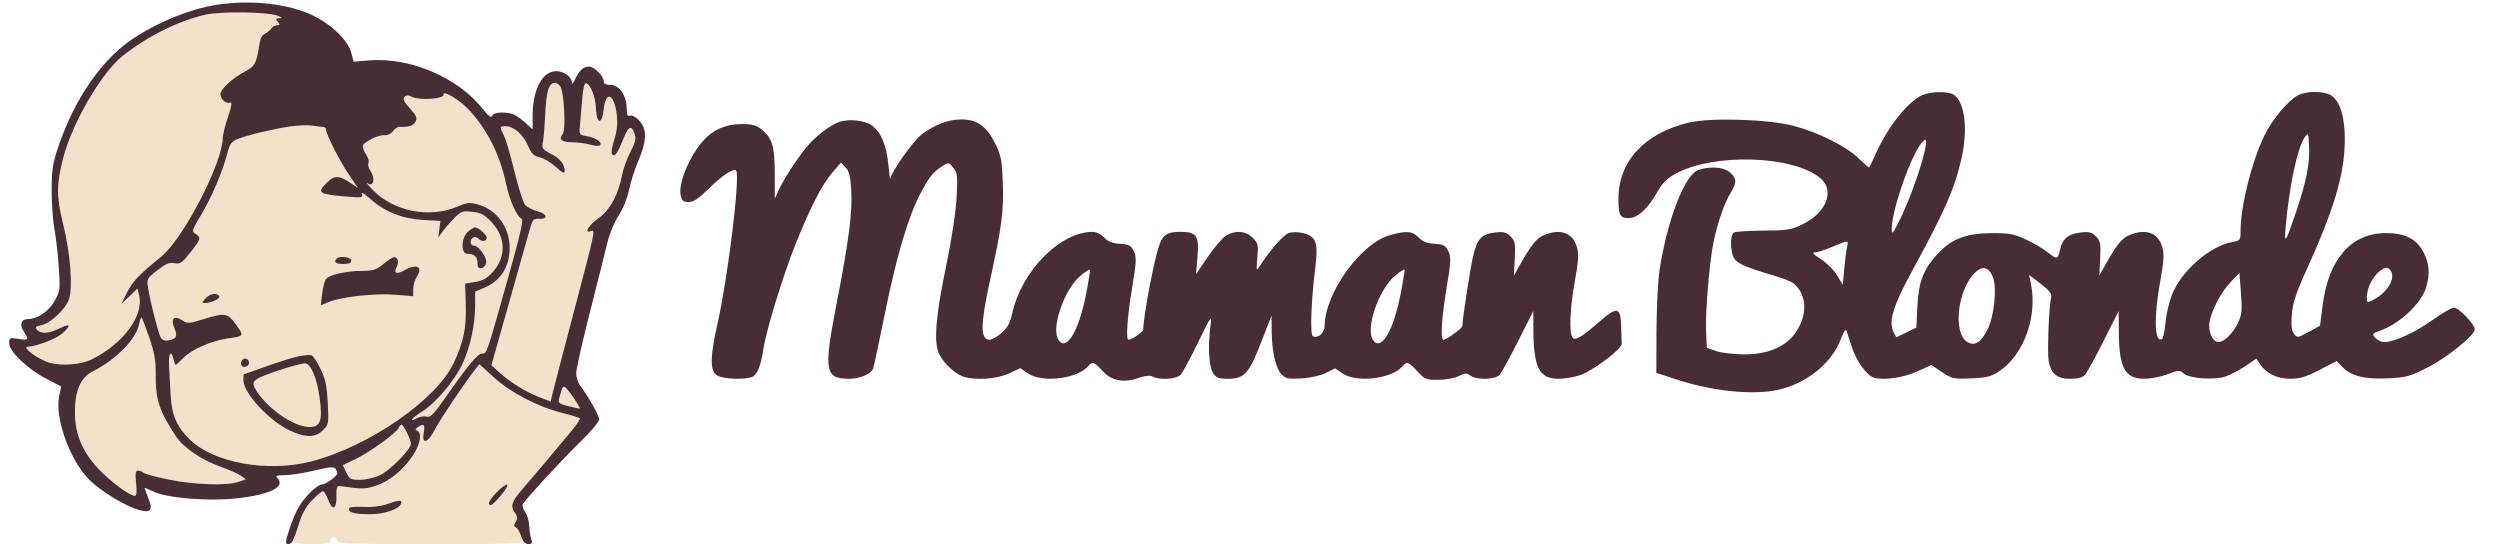
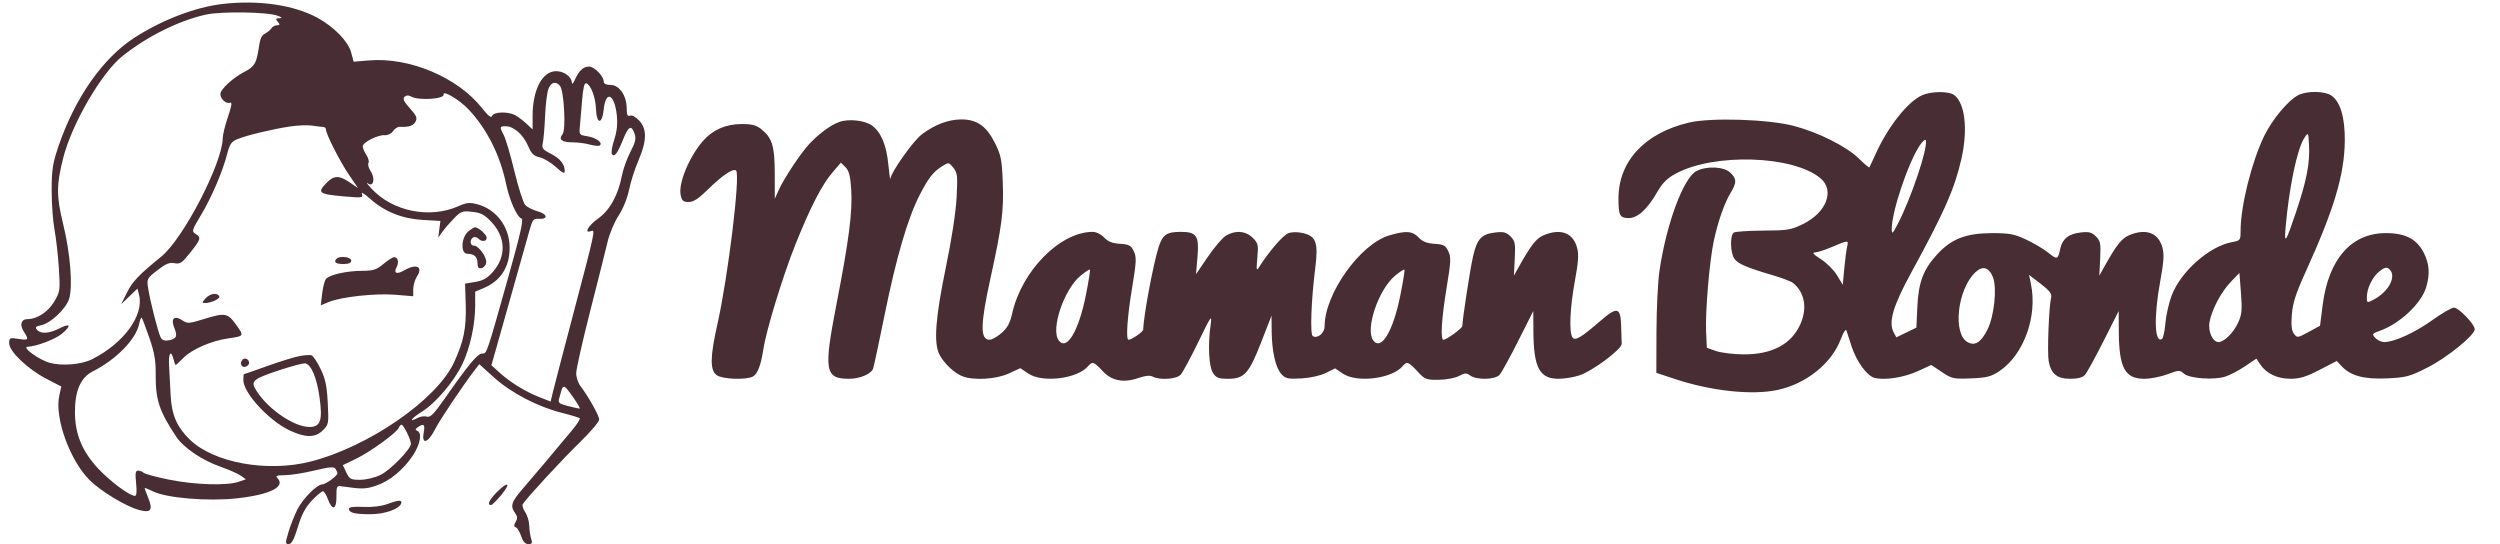
<svg xmlns="http://www.w3.org/2000/svg" width="1089" height="237" viewBox="0 0 1089 237" version="1.1">
-   <path d="M 89.500 6.396 C 77.597 9.134, 64.185 15.819, 53.351 24.415 C 44.312 31.586, 31.386 53.773, 27.568 68.672 C 24.549 80.449, 24.534 85.530, 27.485 97.500 C 30.656 110.365, 31.812 125.010, 30.072 130.280 C 28.634 134.638, 22.019 140.846, 17.945 141.661 C 15.562 142.138, 15.195 142.530, 16.106 143.628 C 17.719 145.572, 21.434 145.329, 26.040 142.980 C 30.750 140.577, 31.214 141.801, 26.953 145.386 C 24.136 147.757, 15.742 150.945, 12.068 151.041 C 9.262 151.113, 16.907 156.714, 21.611 158.031 C 26.971 159.532, 35.501 158.812, 40.137 156.467 C 53.972 149.472, 62.808 137.338, 60.567 128.411 L 59.890 125.714 56.335 129.107 L 52.780 132.500 55.312 127.437 C 57.752 122.559, 60.362 119.823, 70.274 111.752 C 79.861 103.945, 96.919 71.034, 97.026 60.136 C 97.040 58.686, 98.070 54.513, 99.314 50.863 C 100.904 46.198, 101.190 44.374, 100.275 44.725 C 98.529 45.395, 96 43.181, 96 40.981 C 96 38.851, 101.585 33.762, 106.899 31.051 C 110.597 29.165, 111.700 27.392, 112.530 22 C 113.381 16.467, 113.751 15.566, 115.587 14.554 C 116.639 13.974, 117.860 12.938, 118.300 12.250 C 118.740 11.563, 119.807 11, 120.672 11 C 121.957 11, 122.017 10.725, 121 9.500 C 119.970 8.259, 120.078 7.989, 121.628 7.937 C 123.084 7.887, 122.945 7.652, 121 6.875 C 116.735 5.173, 96.177 4.861, 89.500 6.396 M 238.886 38.750 C 238.300 40.263, 237.651 45.533, 237.443 50.463 C 237.236 55.392, 236.795 60.655, 236.465 62.158 C 235.934 64.579, 236.325 65.125, 239.899 66.949 C 244.005 69.043, 246 71.529, 246 74.551 C 246 75.813, 245.030 75.356, 242.112 72.721 C 239.974 70.789, 236.790 68.893, 235.036 68.508 C 232.508 67.953, 231.468 66.925, 230.024 63.555 C 227.927 58.664, 223.791 55, 220.365 55 C 217.578 55, 217.535 55.201, 219.512 59.024 C 220.344 60.632, 222.415 67.698, 224.114 74.724 C 225.814 81.751, 227.905 88.289, 228.761 89.254 C 229.617 90.219, 232.075 91.482, 234.223 92.060 C 238.547 93.224, 238.890 95.613, 234.692 95.319 C 232.379 95.157, 231.947 95.692, 230.655 100.319 C 229.860 103.168, 225.802 117.558, 221.639 132.295 L 214.069 159.089 217.284 162.040 C 221.955 166.326, 228.753 170.564, 234.678 172.886 L 239.856 174.914 240.861 170.707 C 241.414 168.393, 245.429 153, 249.783 136.500 C 259.318 100.368, 259.417 99.903, 257.466 100.651 C 254.174 101.915, 256.282 98.186, 260.568 95.165 C 265.629 91.598, 269.305 84.938, 270.924 76.401 C 271.441 73.677, 273.097 69.071, 274.604 66.165 C 276.816 61.901, 277.162 60.364, 276.398 58.191 C 275.010 54.242, 273.756 54.903, 271.393 60.829 C 268.969 66.912, 267.562 68.719, 266.540 67.065 C 266.163 66.454, 266.619 63.654, 267.553 60.841 C 268.724 57.316, 269.077 54.039, 268.691 50.294 C 267.726 40.940, 263.862 39.096, 263 47.578 C 262.310 54.374, 259.883 54.318, 259.616 47.500 C 259.413 42.321, 257.360 36.927, 255.340 36.271 C 254.560 36.017, 253.980 38.449, 253.568 43.697 C 253.232 47.989, 252.790 53.138, 252.588 55.140 C 252.232 58.661, 252.342 58.799, 255.980 59.381 C 259.788 59.990, 262.862 62.350, 261.191 63.382 C 260.693 63.690, 258.761 63.505, 256.899 62.971 C 255.037 62.437, 251.624 62, 249.316 62 C 244.698 62, 243.164 60.712, 245.060 58.428 C 246.604 56.567, 245.694 39.541, 243.938 37.425 C 242.094 35.203, 240.051 35.739, 238.886 38.750 M 193.242 41.185 C 193.650 43.138, 182.499 43.873, 179.206 42.110 C 177.884 41.403, 176.966 41.434, 176.187 42.213 C 175.361 43.039, 175.982 44.345, 178.555 47.192 C 181.452 50.399, 181.863 51.387, 180.986 53.026 C 180.025 54.822, 178.031 55.456, 174.041 55.234 C 173.238 55.189, 171.957 56.045, 171.193 57.135 C 170.411 58.251, 168.864 59.018, 167.652 58.890 C 164.816 58.590, 158 62.001, 158 63.720 C 158 64.463, 158.714 66.160, 159.586 67.491 C 160.459 68.823, 160.870 70.402, 160.500 71 C 160.130 71.598, 160.565 73.214, 161.467 74.590 C 163.604 77.852, 162.647 81.721, 160.166 79.846 C 159.250 79.154, 160.003 80.205, 161.839 82.183 C 171.068 92.122, 187.142 95.364, 199.684 89.815 C 203.282 88.224, 204.628 88.092, 208.002 89 C 216.328 91.243, 222 98.917, 222 107.941 C 222 116.299, 218.072 122.401, 210.713 125.475 L 207 127.027 206.983 133.263 C 206.960 141.496, 204.771 151.494, 201.459 158.495 C 197.877 166.066, 189.827 175.569, 183.843 179.289 C 179.121 182.224, 177.677 184.313, 181.952 182.026 C 183.120 181.401, 184.916 181.156, 185.943 181.482 C 187.421 181.951, 189.013 180.351, 193.596 173.787 C 203.974 158.924, 208.052 154, 209.983 154 C 212.110 154, 211.723 155.134, 221.729 119.577 C 226.635 102.139, 228.119 95.540, 227.203 95.234 C 225.194 94.565, 221.962 87.332, 220.458 80.139 C 217.820 67.517, 212.107 56.171, 204.107 47.665 C 200.185 43.495, 192.804 39.093, 193.242 41.185 M 126.500 55.067 C 118.883 56.188, 107.426 58.940, 103.379 60.622 C 100.835 61.679, 100.036 62.804, 99.057 66.710 C 97.138 74.360, 92.211 85.922, 87.592 93.610 C 83.590 100.272, 83.437 100.792, 85.160 101.868 C 87.727 103.471, 87.542 104.135, 82.895 110.014 C 79.302 114.560, 78.441 115.138, 76 114.650 C 73.818 114.214, 72.195 114.883, 68.547 117.725 C 64.049 121.230, 63.907 121.501, 64.508 125.429 C 65.377 131.112, 68.906 144.955, 70.011 147.020 C 70.639 148.194, 71.735 148.582, 73.479 148.249 C 76.899 147.595, 77.428 146.447, 75.952 142.884 C 74.266 138.815, 75.854 137.203, 79.315 139.471 C 81.693 141.029, 82.247 141.004, 88.528 139.064 C 98.107 136.105, 99.145 136.282, 102.897 141.506 C 106.420 146.411, 106.411 146.426, 99.260 147.427 C 92.304 148.401, 83.723 152.098, 80.150 155.660 C 78.308 157.497, 76.669 159, 76.508 159 C 76.348 159, 75.934 157.875, 75.589 156.500 C 74.495 152.141, 73.324 153.799, 73.645 159.250 C 73.816 162.137, 74.119 167.875, 74.320 172 C 74.741 180.683, 77.014 185.975, 82.690 191.487 C 93.121 201.618, 116.504 205.858, 135.353 201.038 C 160.576 194.587, 190.128 174.186, 197.704 157.993 C 201.980 148.854, 203.194 142.868, 202.866 132.528 L 202.582 123.541 207.041 122.806 C 210.422 122.248, 212.281 121.180, 214.732 118.389 C 220.554 111.759, 220.328 103.418, 214.147 96.792 C 211.102 93.527, 209.574 92.706, 205.740 92.274 C 201.418 91.787, 200.798 92.009, 197.757 95.123 C 195.944 96.980, 193.661 99.625, 192.683 101 L 190.906 103.500 191.370 99.874 L 191.834 96.247 184.147 95.802 C 175.083 95.278, 167.412 92.174, 161.110 86.480 C 158.698 84.301, 157.245 83.475, 157.642 84.509 C 158.275 86.160, 157.724 86.234, 149.921 85.554 C 138.712 84.576, 137.953 83.956, 142.455 79.455 C 145.548 76.362, 147.780 76.361, 152.337 79.454 L 155.952 81.907 152.036 76.170 C 148.078 70.371, 142.002 58.412, 142.001 56.417 C 142 55.821, 141.438 55.317, 140.750 55.297 C 140.063 55.277, 137.925 55.018, 136 54.722 C 134.075 54.426, 129.800 54.582, 126.500 55.067 M 203.992 100.805 C 200.898 103.311, 200.536 110.482, 203.501 110.537 C 206.588 110.595, 208 111.880, 208 114.632 C 208 116.487, 208.459 117.059, 209.750 116.813 C 210.713 116.630, 211.633 115.558, 211.794 114.431 C 212.139 112.037, 208.501 107, 206.427 107 C 204.754 107, 204.508 104.422, 206.087 103.446 C 206.685 103.077, 207.675 103.275, 208.287 103.887 C 209.859 105.459, 212 105.269, 212 103.557 C 212 102.215, 208.393 99, 206.888 99 C 206.522 99, 205.218 99.812, 203.992 100.805 M 146.667 112.667 C 145.172 114.161, 146.191 115, 149.500 115 C 151.944 115, 153 114.548, 153 113.500 C 153 111.971, 148.018 111.315, 146.667 112.667 M 167 115 C 164.017 117.511, 162.642 117.950, 157.693 117.973 C 150.924 118.004, 143.518 119.671, 141.996 121.505 C 141.410 122.211, 140.658 125.089, 140.325 127.902 L 139.720 133.015 143.182 131.568 C 148.572 129.316, 163.586 127.678, 172.230 128.399 L 180 129.047 180 125.988 C 180 124.306, 180.714 121.840, 181.586 120.509 C 184.431 116.167, 181.488 114.665, 176.146 117.731 C 172.763 119.673, 171.364 119.092, 172.784 116.336 C 173.894 114.181, 173.326 111.989, 171.667 112.027 C 171.025 112.042, 168.925 113.380, 167 115 M 89.500 130 C 87.929 131.736, 87.900 132, 89.280 132 C 92.073 132, 96.142 130.039, 95.501 129.002 C 94.484 127.356, 91.434 127.863, 89.500 130 M 60.662 140.942 C 59.297 147.763, 50.798 156.491, 40.308 161.843 C 35.051 164.525, 32.562 170.403, 32.647 179.933 C 32.730 189.136, 35.842 196.635, 42.612 203.948 C 47.804 209.555, 56.441 216, 58.765 216 C 59.489 216, 59.665 214.150, 59.288 210.500 C 58.835 206.117, 59.013 205, 60.160 205 C 60.952 205, 62.027 205.422, 62.550 205.937 C 63.072 206.452, 68.071 207.802, 73.657 208.937 C 84.775 211.195, 98.877 211.636, 103.906 209.883 L 107.111 208.766 104.840 207.176 C 103.592 206.301, 99.650 204.565, 96.080 203.318 C 87.997 200.493, 79.963 195.043, 76.739 190.196 C 69.342 179.076, 67.704 174.070, 67.815 162.924 C 67.874 157.043, 67.252 153.502, 65.033 147.095 C 63.461 142.556, 61.970 138.637, 61.719 138.386 C 61.469 138.136, 60.993 139.286, 60.662 140.942 M 130.500 155.092 C 128.300 155.498, 122 157.443, 116.500 159.414 C 111 161.386, 106.388 163, 106.250 163 C 106.112 163, 106 164.156, 106 165.570 C 106 171.190, 117.204 183.324, 126.305 187.562 C 133.176 190.761, 137.373 190.718, 140.677 187.414 C 143.175 184.916, 143.247 184.508, 142.774 175.464 C 142.384 168.008, 141.740 164.990, 139.616 160.647 C 138.148 157.648, 136.397 155.005, 135.724 154.774 C 135.051 154.544, 132.700 154.687, 130.500 155.092 M 105.688 156.646 C 104.314 158.020, 105.026 160.142, 106.750 159.810 C 107.713 159.624, 108.500 158.841, 108.500 158.070 C 108.500 156.491, 106.736 155.598, 105.688 156.646 M 122.477 161.002 C 110.863 164.794, 109.324 165.869, 111.009 169.017 C 115.394 177.210, 127.656 185.969, 134.771 185.990 C 139.649 186.005, 140.612 183.124, 139.160 172.855 C 137.975 164.479, 135.502 158.680, 132.946 158.281 C 132.151 158.157, 127.439 159.382, 122.477 161.002 M 206.221 161.916 C 199.286 171.294, 191.652 182.753, 189.474 187.050 C 186.451 193.016, 183.558 193.871, 184.566 188.500 C 185.245 184.883, 184.585 184.264, 182 186.091 C 180.871 186.890, 180.809 187.278, 181.750 187.659 C 183.952 188.553, 183.092 193.518, 179.902 198.335 C 175.683 204.703, 169.708 209.604, 163.748 211.584 C 159.152 213.110, 157.681 213.130, 148.500 211.792 C 146.733 211.534, 146.507 212.053, 146.563 216.250 C 146.639 221.994, 144.723 222.641, 142.864 217.500 C 142.168 215.575, 141.169 214, 140.644 214 C 138.239 214, 132.110 222.217, 130.120 228.110 C 128.954 231.563, 128 234.976, 128 235.694 C 128 236.660, 130.084 237, 136 237 C 142.444 237, 144 236.708, 144 235.500 C 144 234.675, 144.675 234, 145.500 234 C 146.325 234, 147 234.675, 147 235.500 C 147 236.809, 152.179 237, 187.607 237 C 224.224 237, 228.154 236.845, 227.607 235.418 C 227.273 234.548, 227 233.455, 227 232.990 C 227 232.524, 226.246 231.389, 225.324 230.467 C 224.056 229.199, 223.906 228.380, 224.708 227.096 C 225.484 225.853, 225.398 224.897, 224.383 223.509 C 222.149 220.454, 222.725 218.628, 227.750 212.836 C 232.218 207.686, 240.693 197.635, 249.285 187.294 C 251.368 184.788, 252.824 182.490, 252.521 182.188 C 252.219 181.886, 248.716 180.824, 244.736 179.828 C 234.417 177.245, 222.519 171.071, 215.343 164.574 C 211.956 161.508, 209.003 159, 208.781 159 C 208.558 159, 207.406 160.312, 206.221 161.916 M 244.651 169.735 C 244.380 170.706, 243.886 172.456, 243.552 173.624 C 243.025 175.467, 243.537 175.898, 247.415 176.874 C 249.874 177.493, 252.158 178, 252.491 178 C 253.232 178, 247.337 169.326, 246.059 168.537 C 245.556 168.225, 244.922 168.765, 244.651 169.735 M 173.697 186.348 C 172.886 188.460, 161.087 197, 154.917 199.941 L 149.333 202.603 150.848 205.801 C 152.222 208.702, 152.783 209, 156.866 209 C 159.389 209, 163.266 208.081, 165.685 206.910 C 170.004 204.820, 179 195.625, 179 193.301 C 179 191.563, 175.776 185, 174.922 185 C 174.532 185, 173.981 185.606, 173.697 186.348 M 216.400 214.400 C 213.108 217.692, 212.069 220, 213.880 220 C 214.363 220, 216.418 217.975, 218.446 215.500 C 222.764 210.231, 221.336 209.464, 216.400 214.400 M 168.500 219.626 C 166.069 220.528, 162.048 220.991, 158.248 220.805 C 154.046 220.600, 151.996 220.875, 151.998 221.643 C 152.001 223.366, 154.515 224, 161.332 223.998 C 167.605 223.997, 173.991 221.741, 174.774 219.250 C 175.275 217.656, 173.524 217.761, 168.500 219.626" stroke="none" fill="#f5e0c9" fill-rule="evenodd" />
  <path d="M 97 1.720 C 85.243 3.062, 70.876 8.540, 58.719 16.317 C 44.792 25.226, 32.556 42.723, 25.373 64 C 22.936 71.218, 22.503 74.083, 22.502 83 C 22.501 88.775, 23.056 96.425, 23.735 99.999 C 24.414 103.574, 25.265 111.075, 25.627 116.669 C 26.257 126.414, 26.175 127.025, 23.676 131.290 C 21.036 135.794, 16.210 139, 12.067 139 C 9.190 139, 8.430 141.480, 10.390 144.473 C 12.705 148.006, 12.459 148.329, 8 147.616 C 4.203 147.009, 4 147.107, 4 149.553 C 4 153.098, 12.068 160.780, 20.244 165.019 L 26.681 168.357 25.794 172.518 C 23.764 182.036, 30.420 200.515, 38.951 209.046 C 43.899 213.995, 54.674 220.519, 60.601 222.155 C 65.667 223.554, 66.710 222.232, 64.635 217.045 C 63.736 214.798, 63 212.800, 63 212.605 C 63 212.410, 64.688 213.076, 66.750 214.085 C 72.620 216.956, 90.577 218.448, 102.997 217.097 C 117.657 215.502, 124.622 212.022, 120.800 208.200 C 119.867 207.267, 120.589 206.998, 124.050 206.993 C 126.497 206.989, 132.291 206.077, 136.925 204.966 C 143.635 203.358, 145.514 203.207, 146.159 204.223 C 146.605 204.926, 146.976 205.805, 146.985 206.177 C 147.009 207.242, 141.877 211, 140.400 211 C 138.077 211, 131.956 217.153, 129.547 221.910 C 128.269 224.434, 126.522 228.863, 125.665 231.750 C 124.217 236.632, 124.227 236.999, 125.804 236.991 C 127.042 236.984, 128.112 234.966, 129.767 229.515 C 131.424 224.058, 133.065 220.965, 135.862 218.024 C 137.968 215.811, 140.120 214, 140.644 214 C 141.169 214, 142.168 215.575, 142.864 217.500 C 144.723 222.641, 146.639 221.994, 146.563 216.250 C 146.507 212.053, 146.733 211.534, 148.500 211.792 C 157.681 213.130, 159.152 213.110, 163.748 211.584 C 169.708 209.604, 175.683 204.703, 179.902 198.335 C 183.092 193.518, 183.952 188.553, 181.750 187.659 C 180.809 187.278, 180.871 186.890, 182 186.091 C 184.585 184.264, 185.245 184.883, 184.566 188.500 C 183.564 193.839, 186.444 193.031, 189.432 187.134 C 191.608 182.839, 201.667 167.830, 206.901 161.068 L 208.783 158.636 215.142 164.392 C 222.526 171.077, 234.293 177.214, 244.736 179.828 C 248.716 180.824, 252.219 181.886, 252.521 182.188 C 252.824 182.490, 251.368 184.788, 249.285 187.294 C 240.693 197.635, 232.218 207.686, 227.750 212.836 C 222.725 218.628, 222.149 220.454, 224.383 223.509 C 225.447 224.965, 225.505 225.846, 224.633 227.331 C 223.777 228.789, 223.792 229.368, 224.694 229.695 C 225.350 229.934, 226.398 231.675, 227.021 233.565 C 227.808 235.948, 228.765 237, 230.145 237 C 231.762 237, 231.996 236.578, 231.392 234.750 C 230.983 233.512, 230.597 230.911, 230.534 228.968 C 230.471 227.026, 229.668 224.365, 228.751 223.055 C 227.834 221.746, 227.375 220.185, 227.732 219.587 C 229.182 217.160, 245.030 199.994, 252.750 192.492 C 257.288 188.082, 261 183.699, 261 182.752 C 261 181.062, 256.387 172.815, 252.814 168.115 C 251.816 166.803, 251 164.296, 251 162.543 C 251 160.791, 253.749 148.589, 257.108 135.428 C 260.468 122.268, 263.885 108.662, 264.703 105.194 C 265.520 101.726, 267.663 96.650, 269.464 93.915 C 271.390 90.990, 273.260 86.380, 274.005 82.721 C 274.701 79.299, 276.560 73.500, 278.135 69.832 C 281.779 61.350, 281.876 56.237, 278.462 52.554 C 277.004 50.980, 275.302 50.054, 274.462 50.376 C 273.341 50.806, 272.999 50.069, 272.996 47.219 C 272.991 41.709, 269.774 37, 266.015 37 C 264.134 37, 263 36.486, 263 35.635 C 263 33.189, 258.928 29, 256.550 29 C 254.060 29, 252.175 30.787, 250.331 34.896 C 249.621 36.478, 249.131 36.874, 249.081 35.905 C 248.953 33.390, 245.629 31, 242.260 31 C 236.246 31, 232.016 39.017, 232.006 50.437 L 232 56.374 229.250 53.809 C 227.737 52.399, 225.517 50.739, 224.316 50.122 C 221.135 48.488, 215.052 48.701, 214.373 50.469 C 213.971 51.519, 212.724 50.565, 210.010 47.132 C 199.409 33.720, 178.413 24.837, 160.806 26.313 L 154.045 26.880 152.957 22.839 C 151.651 17.990, 145.508 11.683, 138.238 7.726 C 128 2.154, 112.707 -0.074, 97 1.720 M 89.500 6.396 C 77.597 9.134, 64.185 15.819, 53.351 24.415 C 44.312 31.586, 31.386 53.773, 27.568 68.672 C 24.549 80.449, 24.534 85.530, 27.485 97.500 C 30.656 110.365, 31.812 125.010, 30.072 130.280 C 28.634 134.638, 22.019 140.846, 17.945 141.661 C 15.562 142.138, 15.195 142.530, 16.106 143.628 C 17.719 145.572, 21.434 145.329, 26.040 142.980 C 30.750 140.577, 31.214 141.801, 26.953 145.386 C 24.136 147.757, 15.742 150.945, 12.068 151.041 C 9.262 151.113, 16.907 156.714, 21.611 158.031 C 26.971 159.532, 35.501 158.812, 40.137 156.467 C 53.972 149.472, 62.808 137.338, 60.567 128.411 L 59.890 125.714 56.335 129.107 L 52.780 132.500 55.312 127.437 C 57.752 122.559, 60.362 119.823, 70.274 111.752 C 79.861 103.945, 96.919 71.034, 97.026 60.136 C 97.040 58.686, 98.070 54.513, 99.314 50.863 C 100.904 46.198, 101.190 44.374, 100.275 44.725 C 98.529 45.395, 96 43.181, 96 40.981 C 96 38.851, 101.585 33.762, 106.899 31.051 C 110.597 29.165, 111.700 27.392, 112.530 22 C 113.381 16.467, 113.751 15.566, 115.587 14.554 C 116.639 13.974, 117.860 12.938, 118.300 12.250 C 118.740 11.563, 119.807 11, 120.672 11 C 121.957 11, 122.017 10.725, 121 9.500 C 119.970 8.259, 120.078 7.989, 121.628 7.937 C 123.084 7.887, 122.945 7.652, 121 6.875 C 116.735 5.173, 96.177 4.861, 89.500 6.396 M 238.886 38.750 C 238.300 40.263, 237.651 45.533, 237.443 50.463 C 237.236 55.392, 236.795 60.655, 236.465 62.158 C 235.934 64.579, 236.325 65.125, 239.899 66.949 C 244.005 69.043, 246 71.529, 246 74.551 C 246 75.813, 245.030 75.356, 242.112 72.721 C 239.974 70.789, 236.790 68.893, 235.036 68.508 C 232.508 67.953, 231.468 66.925, 230.024 63.555 C 227.927 58.664, 223.791 55, 220.365 55 C 217.578 55, 217.535 55.201, 219.512 59.024 C 220.344 60.632, 222.415 67.698, 224.114 74.724 C 225.814 81.751, 227.905 88.289, 228.761 89.254 C 229.617 90.219, 232.075 91.482, 234.223 92.060 C 238.547 93.224, 238.890 95.613, 234.692 95.319 C 232.379 95.157, 231.947 95.692, 230.655 100.319 C 229.860 103.168, 225.802 117.558, 221.639 132.295 L 214.069 159.089 217.284 162.040 C 221.955 166.326, 228.753 170.564, 234.678 172.886 L 239.856 174.914 240.861 170.707 C 241.414 168.393, 245.429 153, 249.783 136.500 C 259.318 100.368, 259.417 99.903, 257.466 100.651 C 254.174 101.915, 256.282 98.186, 260.568 95.165 C 265.629 91.598, 269.305 84.938, 270.924 76.401 C 271.441 73.677, 273.097 69.071, 274.604 66.165 C 276.816 61.901, 277.162 60.364, 276.398 58.191 C 275.010 54.242, 273.756 54.903, 271.393 60.829 C 268.969 66.912, 267.562 68.719, 266.540 67.065 C 266.163 66.454, 266.619 63.654, 267.553 60.841 C 268.724 57.316, 269.077 54.039, 268.691 50.294 C 267.726 40.940, 263.862 39.096, 263 47.578 C 262.310 54.374, 259.883 54.318, 259.616 47.500 C 259.413 42.321, 257.360 36.927, 255.340 36.271 C 254.560 36.017, 253.980 38.449, 253.568 43.697 C 253.232 47.989, 252.790 53.138, 252.588 55.140 C 252.232 58.661, 252.342 58.799, 255.980 59.381 C 259.788 59.990, 262.862 62.350, 261.191 63.382 C 260.693 63.690, 258.761 63.505, 256.899 62.971 C 255.037 62.437, 251.624 62, 249.316 62 C 244.698 62, 243.164 60.712, 245.060 58.428 C 246.604 56.567, 245.694 39.541, 243.938 37.425 C 242.094 35.203, 240.051 35.739, 238.886 38.750 M 193.242 41.185 C 193.650 43.138, 182.499 43.873, 179.206 42.110 C 177.884 41.403, 176.966 41.434, 176.187 42.213 C 175.361 43.039, 175.982 44.345, 178.555 47.192 C 181.452 50.399, 181.863 51.387, 180.986 53.026 C 180.025 54.822, 178.031 55.456, 174.041 55.234 C 173.238 55.189, 171.957 56.045, 171.193 57.135 C 170.411 58.251, 168.864 59.018, 167.652 58.890 C 164.816 58.590, 158 62.001, 158 63.720 C 158 64.463, 158.714 66.160, 159.586 67.491 C 160.459 68.823, 160.870 70.402, 160.500 71 C 160.130 71.598, 160.565 73.214, 161.467 74.590 C 163.604 77.852, 162.647 81.721, 160.166 79.846 C 159.250 79.154, 160.003 80.205, 161.839 82.183 C 171.068 92.122, 187.142 95.364, 199.684 89.815 C 203.282 88.224, 204.628 88.092, 208.002 89 C 216.328 91.243, 222 98.917, 222 107.941 C 222 116.299, 218.072 122.401, 210.713 125.475 L 207 127.027 206.983 133.263 C 206.960 141.496, 204.771 151.494, 201.459 158.495 C 197.877 166.066, 189.827 175.569, 183.843 179.289 C 179.121 182.224, 177.677 184.313, 181.952 182.026 C 183.120 181.401, 184.916 181.156, 185.943 181.482 C 187.421 181.951, 189.013 180.351, 193.596 173.787 C 203.974 158.924, 208.052 154, 209.983 154 C 212.110 154, 211.723 155.134, 221.729 119.577 C 226.635 102.139, 228.119 95.540, 227.203 95.234 C 225.194 94.565, 221.962 87.332, 220.458 80.139 C 217.820 67.517, 212.107 56.171, 204.107 47.665 C 200.185 43.495, 192.804 39.093, 193.242 41.185 M 837.391 41.432 C 831.115 44.163, 822.422 55.104, 817.040 67.042 C 815.686 70.044, 814.451 72.685, 814.295 72.911 C 814.139 73.137, 812.096 71.420, 809.755 69.095 C 804.541 63.914, 792.207 57.705, 781.500 54.870 C 770.420 51.937, 745.399 51.126, 735.750 53.389 C 716.434 57.917, 705 70.242, 705 86.533 C 705 93.850, 705.610 95, 709.488 95 C 713.402 95, 717.653 91.079, 722.040 83.423 C 724.151 79.737, 726.285 77.619, 729.821 75.694 C 746.570 66.578, 781.119 67.656, 793.016 77.667 C 799.310 82.963, 795.612 92.596, 785.359 97.613 C 780.170 100.151, 778.667 100.398, 768.088 100.451 C 761.714 100.483, 755.938 100.871, 755.250 101.313 C 753.515 102.430, 753.682 110.101, 755.498 112.694 C 757.068 114.935, 760.852 116.555, 772.500 119.974 C 776.350 121.105, 780.196 122.585, 781.046 123.265 C 786.201 127.384, 787.381 134.412, 784.110 141.500 C 780.172 150.032, 771.736 154.442, 759.500 154.366 C 755.100 154.338, 749.700 153.682, 747.500 152.907 L 743.500 151.498 743.179 144.499 C 742.782 135.824, 744.635 113.838, 746.504 105.058 C 748.303 96.607, 751.163 88.417, 753.858 84 C 756.582 79.534, 756.549 77.864, 753.686 75.174 C 750.883 72.541, 743.440 72.204, 738.984 74.508 C 733.302 77.446, 725.864 97.514, 722.862 118 C 722.177 122.675, 721.590 134.580, 721.558 144.455 L 721.500 162.409 729.664 165.114 C 745.442 170.340, 763.069 172.228, 774.201 169.884 C 786.740 167.244, 797.839 158.353, 801.845 147.743 C 803.027 144.611, 804.029 143.104, 804.334 144 C 804.615 144.825, 805.580 147.830, 806.479 150.678 C 808.564 157.287, 813.252 163.774, 816.537 164.599 C 821.054 165.732, 829.338 164.450, 835.384 161.682 L 841.267 158.988 845.884 162.070 C 850.237 164.976, 850.960 165.133, 858.574 164.826 C 865.405 164.550, 867.294 164.073, 870.832 161.731 C 881.527 154.651, 887.623 137.858, 884.667 123.622 L 883.861 119.745 888.922 123.622 C 892.755 126.559, 893.861 127.985, 893.480 129.500 C 892.500 133.388, 891.722 153.706, 892.412 157.383 C 893.446 162.895, 896.053 165, 901.845 165 C 905.203 165, 907.165 164.463, 908.237 163.250 C 909.088 162.287, 912.735 155.650, 916.340 148.500 L 922.896 135.500 922.953 144.500 C 923.054 160.254, 925.619 165, 934.028 165 C 936.751 165, 941.321 164.110, 944.185 163.022 C 949.074 161.164, 949.504 161.146, 951.252 162.728 C 953.632 164.882, 964.485 165.655, 969.430 164.023 C 971.425 163.365, 975.273 161.335, 977.980 159.514 L 982.902 156.201 984.505 158.648 C 987.152 162.688, 991.940 164.992, 997.696 164.996 C 1001.781 164.999, 1004.496 164.170, 1010.386 161.122 L 1017.881 157.244 1020.091 159.597 C 1023.989 163.746, 1029.893 165.298, 1039.951 164.817 C 1048.158 164.424, 1049.720 164.003, 1057.411 160.103 C 1065.962 155.767, 1078 146.012, 1078 143.419 C 1078 141.267, 1071.013 134, 1068.944 134 C 1067.942 134, 1063.715 136.444, 1059.550 139.432 C 1051.963 144.876, 1042.940 149, 1038.617 149 C 1037.348 149, 1035.574 148.187, 1034.675 147.194 C 1033.135 145.492, 1033.257 145.310, 1036.770 144.052 C 1045.420 140.955, 1054.730 132.184, 1056.839 125.142 C 1058.574 119.352, 1058.255 114.923, 1055.750 110.020 C 1052.690 104.030, 1047.659 101.485, 1039 101.546 C 1024.117 101.651, 1014.256 113.004, 1011.741 132.926 L 1010.609 141.895 1005.649 144.595 C 1000.827 147.219, 1000.648 147.242, 999.252 145.397 C 998.203 144.011, 997.954 141.749, 998.330 137 C 998.732 131.912, 1000.077 127.785, 1004.525 118 C 1016.738 91.130, 1021.214 76.138, 1021.391 61.500 C 1021.516 51.204, 1019.428 44.166, 1015.483 41.581 C 1012.459 39.599, 1004.801 39.534, 1001.080 41.458 C 996.737 43.704, 989.800 52.011, 986.347 59.100 C 980.839 70.407, 976 89.779, 976 100.520 C 976 104.649, 975.887 104.798, 972.250 105.473 C 962.326 107.313, 949.936 118.273, 945.976 128.715 C 944.769 131.897, 943.543 137.325, 943.252 140.777 C 942.960 144.229, 942.284 147.324, 941.749 147.655 C 938.493 149.667, 938.144 138.044, 940.995 122.530 C 942.542 114.107, 942.760 110.822, 941.966 107.873 C 940.223 101.400, 934.823 99.376, 927.482 102.443 C 924.186 103.820, 921.938 106.682, 916.479 116.451 L 914.458 120.067 914.833 112.638 C 915.167 106.017, 914.966 104.966, 912.987 102.987 C 911.159 101.159, 909.984 100.854, 906.343 101.265 C 901.107 101.855, 898.364 104.039, 897.439 108.354 C 896.414 113.138, 896.159 113.221, 892.191 110.048 C 890.161 108.425, 885.800 105.844, 882.500 104.314 C 877.320 101.912, 875.270 101.535, 867.500 101.556 C 856.439 101.586, 850.037 104.067, 843.934 110.688 C 837.813 117.327, 835.699 122.876, 835.198 133.606 L 834.774 142.711 830.409 144.832 L 826.045 146.952 824.902 144.817 C 822.532 140.388, 824.567 133.364, 832.359 119.086 C 847.070 92.127, 851.400 82.330, 854.366 69.290 C 857.288 56.444, 856.006 45.003, 851.239 41.384 C 848.988 39.675, 841.367 39.701, 837.391 41.432 M 365.500 53.154 C 361.898 54.476, 357.142 57.929, 352.913 62.293 C 349.173 66.151, 341.556 77.541, 339.200 82.798 L 337.500 86.591 337.482 75.545 C 337.462 63.482, 336.376 60.014, 331.385 56.088 C 329.398 54.525, 327.319 54.006, 323.115 54.022 C 316.148 54.049, 310.522 56.502, 306.240 61.380 C 300.234 68.220, 295.393 79.961, 296.501 85.003 C 297.043 87.474, 297.657 88, 299.999 88 C 302.115 88, 304.328 86.532, 308.670 82.250 C 314.640 76.362, 319.487 73.154, 320.652 74.319 C 322.544 76.210, 317.141 120.636, 312.541 141.011 C 309.283 155.446, 309.199 161.326, 312.223 163.443 C 314.755 165.217, 325.038 165.585, 327.986 164.008 C 329.999 162.930, 331.472 159.049, 332.545 152 C 333.808 143.690, 341.093 119.931, 346.533 106.373 C 353.091 90.030, 357.989 80.541, 362.720 75.014 L 366.289 70.845 368.290 72.845 C 369.821 74.377, 370.404 76.614, 370.774 82.381 C 371.403 92.177, 369.855 104.321, 364.407 132.331 C 358.706 161.643, 359.279 165, 369.984 165 C 374.491 165, 379.440 162.902, 380.315 160.621 C 380.622 159.821, 382.912 149.117, 385.404 136.834 C 390.398 112.223, 395.458 94.937, 400.576 85 C 404.476 77.429, 406.422 74.933, 410.379 72.425 C 413.231 70.618, 413.277 70.624, 415.252 73.050 C 417.053 75.262, 417.193 76.522, 416.698 86 C 416.362 92.420, 414.541 104.271, 412.009 116.500 C 407.437 138.582, 406.641 149.537, 409.247 154.500 C 411.295 158.402, 415.771 162.597, 419.315 163.936 C 424.290 165.816, 433.996 165.207, 439.478 162.672 L 444.455 160.369 447.867 162.685 C 454.105 166.918, 469.432 165.004, 474.072 159.414 C 475.797 157.335, 476.629 157.625, 480.237 161.562 C 484.222 165.910, 489.362 166.921, 495.923 164.647 C 498.912 163.612, 500.917 163.420, 502.107 164.057 C 505.168 165.696, 512.523 165.184, 514.311 163.209 C 515.203 162.224, 518.658 155.811, 521.990 148.959 C 527.664 137.289, 528.003 136.817, 527.345 141.500 C 526.103 150.339, 526.564 159.685, 528.378 162.455 C 529.791 164.611, 530.798 165, 534.967 165 C 542.024 165, 544.068 162.735, 549.403 149 L 553.870 137.500 553.935 144.201 C 554.021 153.099, 555.639 160.236, 558.192 162.976 C 560.026 164.944, 561.060 165.166, 566.887 164.835 C 570.797 164.613, 575.149 163.644, 577.533 162.463 L 581.567 160.465 584.931 162.733 C 591.136 166.914, 606.462 164.968, 611.072 159.414 C 612.808 157.321, 613.627 157.623, 617.412 161.750 C 620.650 165.281, 621.191 165.497, 626.675 165.441 C 629.972 165.407, 633.810 164.689, 635.518 163.785 C 638.131 162.403, 638.795 162.377, 640.460 163.594 C 643.253 165.637, 651.319 165.420, 653.237 163.250 C 654.088 162.287, 657.735 155.650, 661.340 148.500 L 667.896 135.500 667.953 144.500 C 668.054 160.147, 670.636 165, 678.861 165 C 681.491 165, 685.645 164.318, 688.092 163.484 C 693.904 161.504, 706.526 152.041, 706.417 149.746 C 706.371 148.786, 706.258 145.286, 706.167 141.969 C 705.941 133.803, 704.465 133.431, 697.216 139.710 C 688.647 147.131, 686.034 148.665, 684.930 146.921 C 683.428 144.548, 683.889 133.992, 685.995 122.530 C 687.542 114.107, 687.760 110.822, 686.966 107.873 C 685.223 101.400, 679.823 99.376, 672.482 102.443 C 669.186 103.820, 666.938 106.682, 661.479 116.451 L 659.458 120.067 659.833 112.638 C 660.167 106.017, 659.966 104.966, 657.987 102.987 C 656.159 101.159, 654.984 100.854, 651.343 101.265 C 645.310 101.945, 643.373 104.054, 641.616 111.854 C 640.325 117.588, 637 139.299, 637 141.998 C 637 142.970, 630.101 148, 628.768 148 C 627.377 148, 627.939 138.708, 630.133 125.441 C 632.034 113.938, 632.124 112.031, 630.888 109.441 C 629.675 106.900, 628.856 106.459, 624.870 106.200 C 621.518 105.983, 619.626 105.230, 617.953 103.450 C 615.267 100.591, 612.418 100.390, 605.149 102.548 C 592.427 106.326, 577 128.028, 577 142.146 C 577 145.083, 573.884 147.665, 571.854 146.410 C 570.605 145.638, 571.133 131.181, 572.939 116.676 C 574.301 105.747, 573.336 102.960, 567.712 101.567 C 565.352 100.982, 562.927 100.991, 561.222 101.589 C 558.904 102.403, 552.656 109.660, 548.303 116.593 C 547.327 118.148, 547.213 117.362, 547.686 112.338 C 548.221 106.654, 548.066 105.975, 545.679 103.588 C 542.652 100.561, 538.183 100.188, 534.070 102.618 C 532.563 103.508, 529.004 107.655, 526.160 111.835 L 520.989 119.434 521.624 111.918 C 522.401 102.724, 521.254 101, 514.363 101 C 508.166 101, 506.406 102.224, 504.667 107.740 C 502.278 115.319, 498.037 138.108, 498.006 143.534 C 498 144.488, 492.960 148, 491.596 148 C 490.368 148, 491.044 138.072, 493.133 125.441 C 495.034 113.938, 495.124 112.031, 493.888 109.441 C 492.675 106.900, 491.856 106.459, 487.870 106.200 C 484.518 105.983, 482.626 105.230, 480.953 103.450 C 479.636 102.048, 477.520 101, 476.007 101 C 461.787 101, 445.071 117.920, 440.906 136.529 C 439.971 140.708, 438.825 142.824, 436.296 145.045 C 434.445 146.670, 432.094 148, 431.072 148 C 426.908 148, 427.002 141.427, 431.454 121.196 C 436.420 98.634, 437.285 91.879, 436.807 79.386 C 436.431 69.567, 436.039 67.586, 433.441 62.386 C 429.679 54.856, 425.578 51.992, 418.602 52.022 C 413.050 52.046, 407.023 54.356, 401.479 58.584 C 397.729 61.444, 388.093 75.064, 387.860 77.834 C 387.783 78.750, 387.391 76.055, 386.988 71.845 C 386.169 63.283, 383.797 57.576, 379.864 54.705 C 376.701 52.395, 369.642 51.633, 365.500 53.154 M 126.500 55.067 C 118.883 56.188, 107.426 58.940, 103.379 60.622 C 100.835 61.679, 100.036 62.804, 99.057 66.710 C 97.138 74.360, 92.211 85.922, 87.592 93.610 C 83.590 100.272, 83.437 100.792, 85.160 101.868 C 87.727 103.471, 87.542 104.135, 82.895 110.014 C 79.302 114.560, 78.441 115.138, 76 114.650 C 73.818 114.214, 72.195 114.883, 68.547 117.725 C 64.049 121.230, 63.907 121.501, 64.508 125.429 C 65.377 131.112, 68.906 144.955, 70.011 147.020 C 70.639 148.194, 71.735 148.582, 73.479 148.249 C 76.899 147.595, 77.428 146.447, 75.952 142.884 C 74.266 138.815, 75.854 137.203, 79.315 139.471 C 81.693 141.029, 82.247 141.004, 88.528 139.064 C 98.107 136.105, 99.145 136.282, 102.897 141.506 C 106.420 146.411, 106.411 146.426, 99.260 147.427 C 92.304 148.401, 83.723 152.098, 80.150 155.660 C 78.308 157.497, 76.669 159, 76.508 159 C 76.348 159, 75.934 157.875, 75.589 156.500 C 74.495 152.141, 73.324 153.799, 73.645 159.250 C 73.816 162.137, 74.119 167.875, 74.320 172 C 74.741 180.683, 77.014 185.975, 82.690 191.487 C 93.121 201.618, 116.504 205.858, 135.353 201.038 C 160.576 194.587, 190.128 174.186, 197.704 157.993 C 201.980 148.854, 203.194 142.868, 202.866 132.528 L 202.582 123.541 207.041 122.806 C 210.422 122.248, 212.281 121.180, 214.732 118.389 C 220.554 111.759, 220.328 103.418, 214.147 96.792 C 211.102 93.527, 209.574 92.706, 205.740 92.274 C 201.418 91.787, 200.798 92.009, 197.757 95.123 C 195.944 96.980, 193.661 99.625, 192.683 101 L 190.906 103.500 191.370 99.874 L 191.834 96.247 184.147 95.802 C 175.083 95.278, 167.412 92.174, 161.110 86.480 C 158.698 84.301, 157.245 83.475, 157.642 84.509 C 158.275 86.160, 157.724 86.234, 149.921 85.554 C 138.712 84.576, 137.953 83.956, 142.455 79.455 C 145.548 76.362, 147.780 76.361, 152.337 79.454 L 155.952 81.907 152.036 76.170 C 148.078 70.371, 142.002 58.412, 142.001 56.417 C 142 55.821, 141.438 55.317, 140.750 55.297 C 140.063 55.277, 137.925 55.018, 136 54.722 C 134.075 54.426, 129.800 54.582, 126.500 55.067 M 1003.828 60 C 1000.654 64.747, 997.154 81.367, 995.616 99 C 994.928 106.888, 995.654 105.799, 1000.284 92 C 1004.739 78.720, 1006.222 71.085, 1005.819 63.500 C 1005.502 57.528, 1005.492 57.512, 1003.828 60 M 836.300 63.271 C 831.232 70.708, 823.917 92.562, 824.047 99.878 C 824.087 102.158, 824.418 101.875, 826.582 97.717 C 832.562 86.229, 839.933 64.257, 838.863 61.111 C 838.663 60.524, 837.510 61.496, 836.300 63.271 M 203.992 100.805 C 200.898 103.311, 200.536 110.482, 203.501 110.537 C 206.588 110.595, 208 111.880, 208 114.632 C 208 116.487, 208.459 117.059, 209.750 116.813 C 210.713 116.630, 211.633 115.558, 211.794 114.431 C 212.139 112.037, 208.501 107, 206.427 107 C 204.754 107, 204.508 104.422, 206.087 103.446 C 206.685 103.077, 207.675 103.275, 208.287 103.887 C 209.859 105.459, 212 105.269, 212 103.557 C 212 102.215, 208.393 99, 206.888 99 C 206.522 99, 205.218 99.812, 203.992 100.805 M 798 107.581 C 794.975 108.878, 791.624 109.952, 790.554 109.969 C 789.207 109.991, 790.019 110.895, 793.192 112.907 C 795.713 114.506, 798.885 117.674, 800.240 119.947 L 802.705 124.081 803.375 116.876 C 803.743 112.913, 804.308 108.620, 804.631 107.335 C 805.331 104.546, 805.056 104.556, 798 107.581 M 146.667 112.667 C 145.172 114.161, 146.191 115, 149.500 115 C 151.944 115, 153 114.548, 153 113.500 C 153 111.971, 148.018 111.315, 146.667 112.667 M 167 115 C 164.017 117.511, 162.642 117.950, 157.693 117.973 C 150.924 118.004, 143.518 119.671, 141.996 121.505 C 141.410 122.211, 140.658 125.089, 140.325 127.902 L 139.720 133.015 143.182 131.568 C 148.572 129.316, 163.586 127.678, 172.230 128.399 L 180 129.047 180 125.988 C 180 124.306, 180.714 121.840, 181.586 120.509 C 184.431 116.167, 181.488 114.665, 176.146 117.731 C 172.763 119.673, 171.364 119.092, 172.784 116.336 C 173.894 114.181, 173.326 111.989, 171.667 112.027 C 171.025 112.042, 168.925 113.380, 167 115 M 860.557 118.535 C 852.619 125.891, 850.450 145.494, 857.175 149.094 C 860.319 150.776, 862.897 149.135, 865.684 143.676 C 868.655 137.859, 869.979 125.536, 868.141 120.811 C 866.437 116.426, 863.714 115.609, 860.557 118.535 M 1036.520 118.163 C 1033.444 120.583, 1031 125.599, 1031 129.494 C 1031 131.967, 1031.092 132.004, 1033.771 130.619 C 1040.675 127.048, 1044.218 120.086, 1040.641 117.117 C 1039.601 116.254, 1038.635 116.499, 1036.520 118.163 M 470.739 120.063 C 463.447 126.074, 457.568 143.474, 461.197 148.304 C 464.670 152.927, 469.844 144.306, 472.985 128.664 C 474.181 122.704, 474.987 117.653, 474.775 117.441 C 474.562 117.229, 472.746 118.409, 470.739 120.063 M 607.739 120.063 C 600.447 126.074, 594.568 143.474, 598.197 148.304 C 601.670 152.927, 606.844 144.306, 609.985 128.664 C 611.181 122.704, 611.987 117.653, 611.775 117.441 C 611.562 117.229, 609.746 118.409, 607.739 120.063 M 971.817 122.694 C 967.597 127.056, 963.486 134.781, 962.471 140.254 C 961.722 144.301, 963.826 149, 966.388 149 C 968.784 149, 972.778 145.092, 974.824 140.746 C 976.548 137.081, 976.731 135.295, 976.161 127.694 L 975.500 118.889 971.817 122.694 M 89.500 130 C 87.929 131.736, 87.900 132, 89.280 132 C 92.073 132, 96.142 130.039, 95.501 129.002 C 94.484 127.356, 91.434 127.863, 89.500 130 M 60.662 140.942 C 59.297 147.763, 50.798 156.491, 40.308 161.843 C 35.051 164.525, 32.562 170.403, 32.647 179.933 C 32.730 189.136, 35.842 196.635, 42.612 203.948 C 47.804 209.555, 56.441 216, 58.765 216 C 59.489 216, 59.665 214.150, 59.288 210.500 C 58.835 206.117, 59.013 205, 60.160 205 C 60.952 205, 62.027 205.422, 62.550 205.937 C 63.072 206.452, 68.071 207.802, 73.657 208.937 C 84.775 211.195, 98.877 211.636, 103.906 209.883 L 107.111 208.766 104.840 207.176 C 103.592 206.301, 99.650 204.565, 96.080 203.318 C 87.997 200.493, 79.963 195.043, 76.739 190.196 C 69.342 179.076, 67.704 174.070, 67.815 162.924 C 67.874 157.043, 67.252 153.502, 65.033 147.095 C 63.461 142.556, 61.970 138.637, 61.719 138.386 C 61.469 138.136, 60.993 139.286, 60.662 140.942 M 130.500 155.092 C 128.300 155.498, 122 157.443, 116.500 159.414 C 111 161.386, 106.388 163, 106.250 163 C 106.112 163, 106 164.156, 106 165.570 C 106 171.190, 117.204 183.324, 126.305 187.562 C 133.176 190.761, 137.373 190.718, 140.677 187.414 C 143.175 184.916, 143.247 184.508, 142.774 175.464 C 142.384 168.008, 141.740 164.990, 139.616 160.647 C 138.148 157.648, 136.397 155.005, 135.724 154.774 C 135.051 154.544, 132.700 154.687, 130.500 155.092 M 105.688 156.646 C 104.314 158.020, 105.026 160.142, 106.750 159.810 C 107.713 159.624, 108.500 158.841, 108.500 158.070 C 108.500 156.491, 106.736 155.598, 105.688 156.646 M 122.477 161.002 C 110.863 164.794, 109.324 165.869, 111.009 169.017 C 115.394 177.210, 127.656 185.969, 134.771 185.990 C 139.649 186.005, 140.612 183.124, 139.160 172.855 C 137.975 164.479, 135.502 158.680, 132.946 158.281 C 132.151 158.157, 127.439 159.382, 122.477 161.002 M 244.651 169.735 C 244.380 170.706, 243.886 172.456, 243.552 173.624 C 243.025 175.467, 243.537 175.898, 247.415 176.874 C 249.874 177.493, 252.158 178, 252.491 178 C 253.232 178, 247.337 169.326, 246.059 168.537 C 245.556 168.225, 244.922 168.765, 244.651 169.735 M 173.697 186.348 C 172.886 188.460, 161.087 197, 154.917 199.941 L 149.333 202.603 150.848 205.801 C 152.222 208.702, 152.783 209, 156.866 209 C 159.389 209, 163.266 208.081, 165.685 206.910 C 170.004 204.820, 179 195.625, 179 193.301 C 179 191.563, 175.776 185, 174.922 185 C 174.532 185, 173.981 185.606, 173.697 186.348 M 216.400 214.400 C 213.108 217.692, 212.069 220, 213.880 220 C 214.363 220, 216.418 217.975, 218.446 215.500 C 222.764 210.231, 221.336 209.464, 216.400 214.400 M 168.500 219.626 C 166.069 220.528, 162.048 220.991, 158.248 220.805 C 154.046 220.600, 151.996 220.875, 151.998 221.643 C 152.001 223.366, 154.515 224, 161.332 223.998 C 167.605 223.997, 173.991 221.741, 174.774 219.250 C 175.275 217.656, 173.524 217.761, 168.500 219.626" stroke="none" fill="#482e34" fill-rule="evenodd" />
</svg>